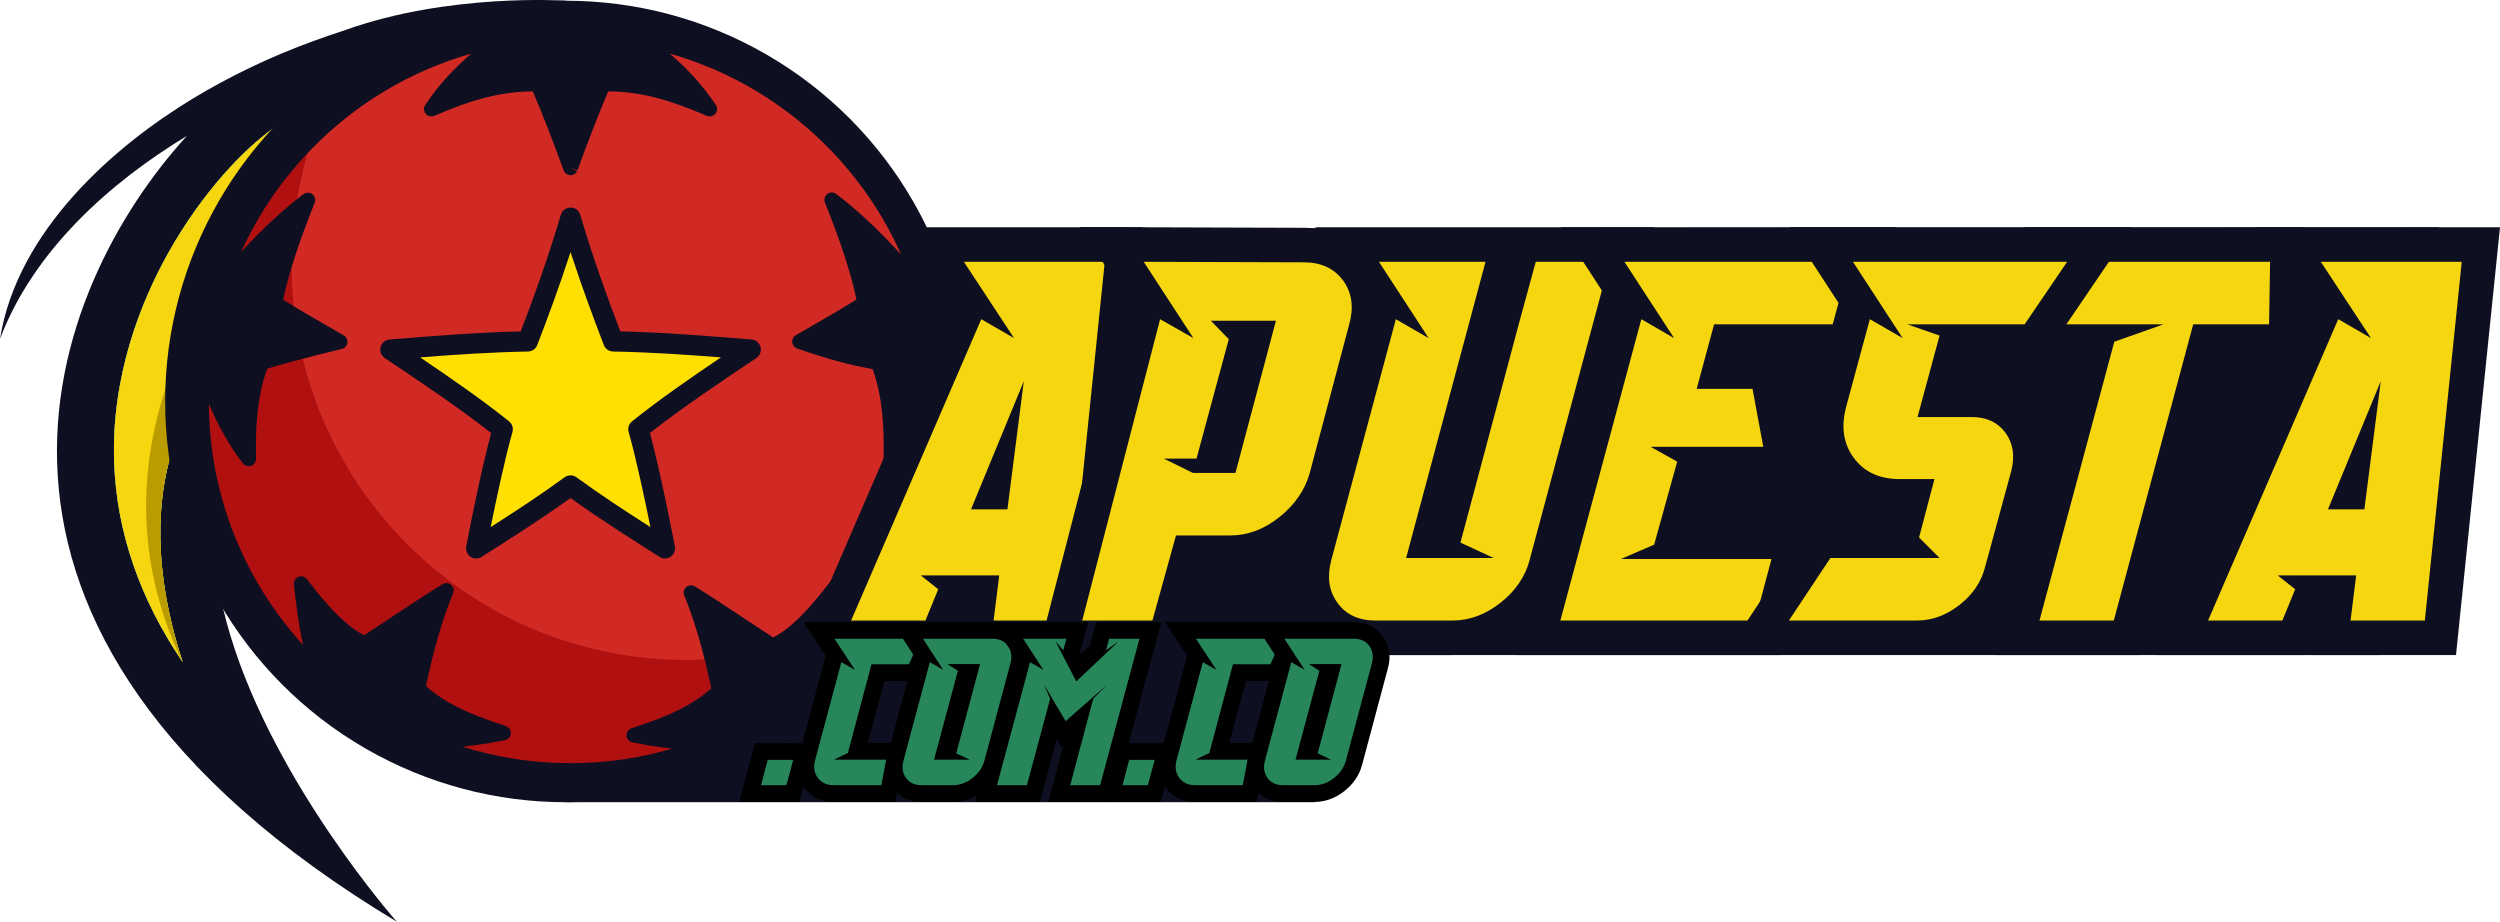
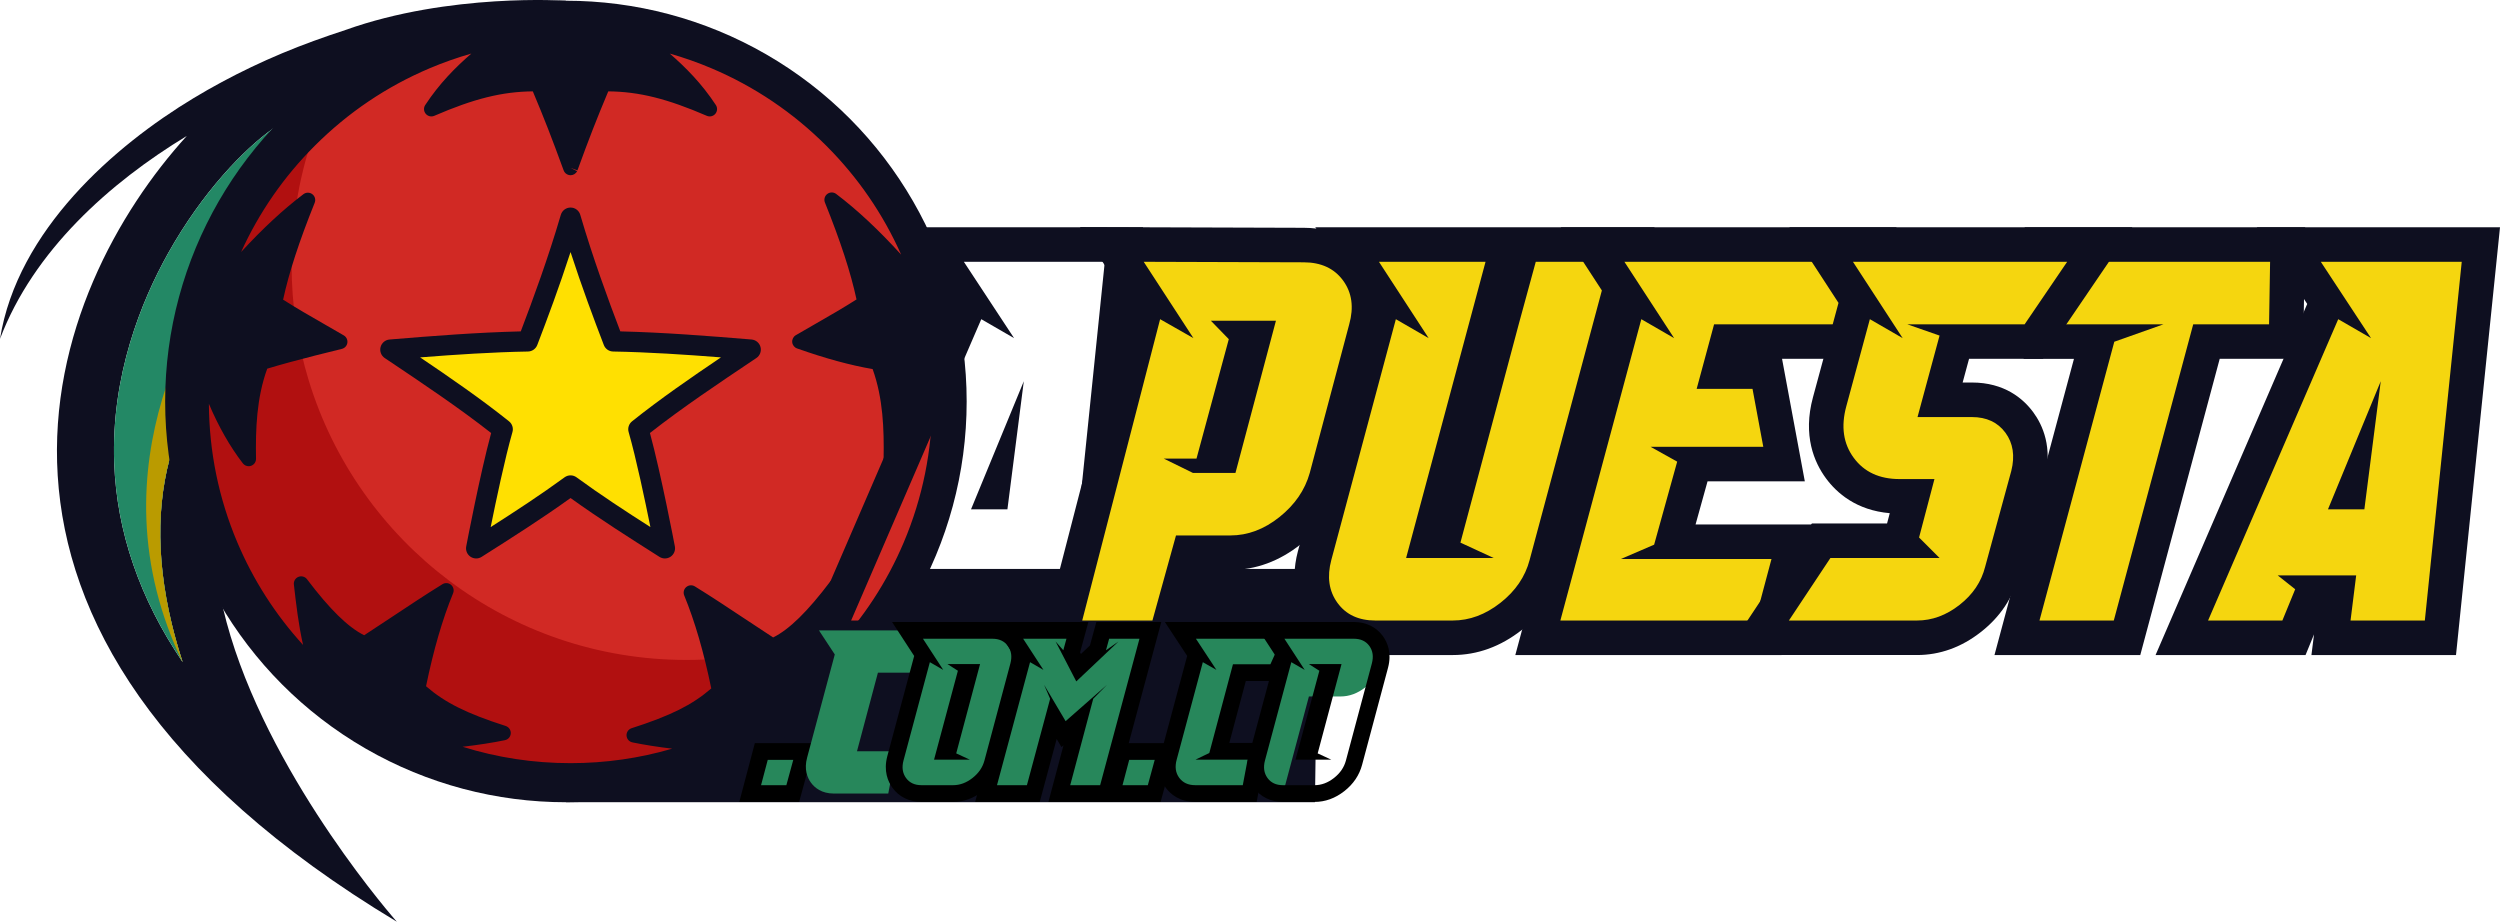
<svg xmlns="http://www.w3.org/2000/svg" id="Layer_2" data-name="Layer 2" viewBox="0 0 298.563 110.077">
  <defs>
    <style>
      .cls-1 {
        fill: #f5d60f;
      }

      .cls-2 {
        fill: #ba9b00;
      }

      .cls-3 {
        fill: #b11010;
      }

      .cls-4 {
        fill: #ffe001;
      }

      .cls-5 {
        fill: #238865;
      }

      .cls-6 {
        fill: #d12924;
      }

      .cls-7 {
        fill: #27875b;
      }

      .cls-8 {
        fill: #0e0f20;
      }
    </style>
  </defs>
  <g id="Layer_1-2" data-name="Layer 1">
    <g>
      <polygon class="cls-8" points="67.584 95.806 157.037 95.806 157.192 84.698 156.788 67.945 86.288 67.945 67.584 95.806" />
      <path class="cls-8" d="M61.951,33.086L67.584.087s-13.885-.958-26.337,3.497c-1.19.386-2.443.819-3.775,1.302-5.112,1.857-9.936,4.169-14.368,6.842C13.752,17.367,2.075,27.467,0,40.473c4.002-10.559,13.122-18.668,22.311-24.239C5.891,34.259-10.744,75.116,47.39,110.077c0,0-57.794-65.261,14.56-76.992ZM21.016,52.343c-2.316,6.492-2.487,13.939-.51,22.135.363,1.501.797,3.03,1.303,4.584-.003-.007-.009-.014-.013-.019-5.108-7.547-7.853-15.531-8.158-23.729-.39-10.491,3.277-19.407,6.422-25.038,4.112-7.365,9.152-12.517,12.495-14.885,10.709-7.577,22.856-9.051,30.41-9.097l-6.067,21.212c-4.006.808-7.714,1.806-11.064,2.984-4.372,1.535-8.267,3.417-11.578,5.596-6.453,4.245-10.907,9.715-13.24,16.256Z" />
      <path class="cls-5" d="M62.965,6.296l-2.007,7.018-4.059,14.194c-4.006.808-7.714,1.806-11.064,2.984-4.372,1.535-8.267,3.417-11.578,5.596-6.453,4.245-10.907,9.715-13.24,16.256-2.316,6.492-2.487,13.939-.51,22.135.363,1.501.797,3.03,1.303,4.584-.003-.007-.009-.014-.013-.019-.02-.03-.04-.059-.06-.089-5.071-7.521-7.795-15.474-8.099-23.64-.39-10.491,3.277-19.407,6.422-25.038,4.112-7.365,9.152-12.517,12.495-14.885,10.709-7.577,22.856-9.051,30.41-9.097Z" />
-       <path class="cls-1" d="M62.965,6.296l-2.007,7.018-4.059,14.194c-4.006.808-7.714,1.806-11.064,2.984-4.372,1.535-8.267,3.417-11.578,5.596-6.453,4.245-10.907,9.715-13.24,16.256-2.316,6.492-2.487,13.939-.51,22.135.363,1.501.797,3.03,1.303,4.584-.003-.007-.009-.014-.013-.019-.02-.03-.04-.059-.06-.089-5.071-7.521-7.795-15.474-8.099-23.64-.39-10.491,3.277-19.407,6.422-25.038,4.112-7.365,9.152-12.517,12.495-14.885,10.709-7.577,22.856-9.051,30.41-9.097Z" />
      <path class="cls-2" d="M60.958,13.314l-4.059,14.194c-4.006.808-7.714,1.806-11.064,2.984-4.372,1.535-8.267,3.417-11.578,5.596-6.453,4.245-10.907,9.715-13.24,16.256-2.316,6.492-2.487,13.939-.51,22.135.363,1.501.797,3.03,1.303,4.584-.003-.007-.009-.014-.013-.019-.02-.03-.04-.059-.06-.089-2.613-5.487-4.039-11.158-4.255-16.935-.39-10.491,3.277-19.407,6.422-25.038,4.112-7.365,9.152-12.517,12.495-14.885,8.252-5.839,17.359-8.054,24.559-8.783Z" />
      <circle class="cls-8" cx="67.584" cy="47.947" r="47.86" />
      <g>
        <circle class="cls-6" cx="68.137" cy="47.947" r="44.641" />
        <path class="cls-3" d="M81.989,78.814c-21.263,0-39.241-14.071-45.128-33.41-1.324-4.351-2.036-8.969-2.036-13.753,0-5.754,1.031-11.266,2.917-16.364.043-.116.087-.232.131-.348-4.973,4.675-8.871,10.48-11.285,17.005-1.781,4.815-2.755,10.022-2.755,15.456,0,4.519.673,8.88,1.923,12.99,5.56,18.266,22.54,31.556,42.623,31.556,3.011,0,5.954-.299,8.798-.869,10.083-2.02,18.937-7.444,25.311-15.023.861-1.023,1.676-2.086,2.443-3.185-4.19,2.337-8.774,4.054-13.626,5.026-3.011.603-6.126.92-9.314.92Z" />
        <path class="cls-4" d="M76.238,51.264c4.122-3.3,9.027-6.569,13.416-9.509-5.397-.45-11-.888-16.412-.985-1.869-4.869-3.639-9.765-5.104-14.771v-.001c-0.0 0-0.0 0-0.0.001-0-0-0-0-0-.001v.001c-1.466,5.005-3.235,9.902-5.104,14.771-5.412.096-11.016.535-16.412.985,4.389,2.94,9.294,6.209,13.416,9.509-1.388,4.835-3.17,14.219-3.17,14.219,3.81-2.418,7.627-4.837,11.271-7.502,3.644,2.665,7.46,5.085,11.271,7.502,0,0-1.782-9.385-3.17-14.219Z" />
        <path class="cls-8" d="M79.408,66.694c-.225,0-.45-.063-.649-.188l-.079-.05c-3.497-2.219-7.104-4.508-10.543-6.979-3.439,2.471-7.047,4.761-10.545,6.98l-.077.049c-.407.259-.93.25-1.329-.021-.399-.271-.599-.753-.509-1.228.069-.365,1.633-8.574,2.978-13.544-3.836-3.011-8.337-6.026-12.334-8.702l-.374-.251c-.427-.286-.627-.811-.498-1.31.129-.498.559-.86,1.071-.903,5.097-.425,10.489-.847,15.673-.971,1.471-3.853,3.276-8.776,4.776-13.898.018-.064.04-.126.068-.185.229-.5.771-.786,1.318-.686.471.086.837.438.953.884,1.5,5.117,3.303,10.035,4.773,13.885,5.185.124,10.576.547,15.673.971.513.043.942.405,1.071.903s-.071,1.023-.498,1.31l-.375.251c-3.996,2.676-8.498,5.691-12.333,8.702,1.344,4.969,2.908,13.179,2.977,13.544.09.474-.11.956-.509,1.228-.205.139-.442.209-.68.209ZM68.137,56.77c.251,0,.502.078.715.234,2.848,2.083,5.85,4.045,8.822,5.942-.633-3.141-1.706-8.236-2.6-11.348-.135-.469.026-.974.407-1.279,3.269-2.617,7.045-5.229,10.62-7.638-4.274-.336-8.666-.625-12.881-.7-.493-.009-.932-.316-1.109-.777-1.185-3.086-2.629-6.948-3.974-11.102-1.345,4.154-2.789,8.016-3.974,11.102-.177.461-.615.768-1.109.777-4.215.075-8.607.364-12.881.7,3.575,2.41,7.352,5.021,10.62,7.638.381.305.542.81.407,1.279-.893,3.113-1.966,8.207-2.6,11.348,2.972-1.897,5.974-3.86,8.822-5.942.213-.156.464-.234.715-.234Z" />
        <path class="cls-8" d="M110.604,30.006c-2.321-5.488-5.644-10.417-9.877-14.649-4.232-4.232-9.161-7.555-14.649-9.877-5.683-2.404-11.719-3.623-17.94-3.623s-12.257,1.219-17.94,3.623c-5.488,2.321-10.417,5.644-14.649,9.877-4.232,4.232-7.555,9.161-9.877,14.649-.369.872-.707,1.754-1.02,2.642-.11.291-.215.581-.315.868-.612,1.748-1.099,3.561-1.449,5.389-.127.663-.236,1.33-.325,1.98-.053.382-.098.766-.139,1.15-.249,1.948-.375,3.92-.375,5.912,0,6.221,1.219,12.257,3.622,17.94,2.321,5.488,5.644,10.417,9.877,14.649,4.232,4.232,9.161,7.555,14.649,9.877,5.683,2.404,11.719,3.622,17.94,3.622s12.257-1.219,17.94-3.622c5.488-2.321,10.417-5.644,14.649-9.877,4.232-4.232,7.555-9.161,9.877-14.649,2.404-5.683,3.622-11.719,3.622-17.94s-1.219-12.257-3.622-17.94ZM107.938,64.759c-2.012,4.757-4.829,9.065-8.38,12.825.588-2.479.886-5.052,1.16-7.429l.01-.086c.045-.393-.178-.767-.545-.915-.367-.147-.787-.03-1.026.286-2.709,3.587-4.892,5.729-6.825,6.687-1.137-.737-2.287-1.501-3.404-2.243-1.94-1.289-3.946-2.621-5.944-3.854-.323-.199-.738-.168-1.028.078-.29.246-.388.65-.244,1.001,1.273,3.106,2.332,6.744,3.232,11.107-2.282,1.976-4.848,3.249-9.513,4.749-.379.122-.628.484-.607.881s.307.731.697.812c1.39.289,3.05.547,4.754.752-3.919,1.147-7.983,1.729-12.137,1.729-4.421,0-8.74-.657-12.891-1.956,1.81-.21,3.584-.482,5.056-.788.39-.081.676-.415.697-.812s-.228-.759-.607-.881c-4.665-1.501-7.232-2.773-9.513-4.749.9-4.363,1.959-8.001,3.232-11.107.144-.351.045-.756-.244-1.001-.29-.246-.704-.277-1.028-.078-1.999,1.232-4.005,2.565-5.945,3.854-1.116.742-2.267,1.506-3.403,2.243-1.932-.959-4.115-3.101-6.825-6.687-.238-.316-.658-.433-1.026-.286-.367.147-.591.522-.545.915l.01.087c.263,2.282.546,4.743,1.088,7.129-3.305-3.625-5.944-7.741-7.857-12.262-2.216-5.239-3.354-10.8-3.39-16.533,1.18,2.766,2.52,5.115,4.056,7.109.169.22.428.342.695.342.097,0,.195-.016.29-.049.357-.125.594-.465.587-.843-.061-3.521.063-7.252,1.339-10.756,3.209-.989,8.85-2.349,8.909-2.363.348-.084.61-.37.662-.724s-.115-.704-.424-.885c-.868-.509-1.673-.97-2.451-1.416-1.606-.921-3.131-1.795-4.799-2.855.699-3.233,1.905-6.932,3.772-11.571.147-.366.032-.785-.281-1.024s-.748-.24-1.062-.003c-2.413,1.826-4.866,4.101-7.446,6.907,2.146-4.728,5.103-8.993,8.801-12.691,3.967-3.967,8.587-7.082,13.73-9.257,1.625-.687,3.281-1.27,4.964-1.75-1.89,1.641-3.817,3.573-5.506,6.146-.213.324-.188.749.062,1.046.249.297.664.395,1.019.241,4.732-2.045,8.093-2.886,11.769-2.921,1.369,3.257,2.263,5.551,3.673,9.417.094.282.329.504.63.575.067.016.135.024.202.024.326,0,.633-.183.784-.485l-.784-.392.824.3c1.414-3.879,2.308-6.175,3.681-9.439,3.676.035,7.037.876,11.769,2.921.356.154.77.056,1.019-.241.249-.297.274-.722.062-1.046-1.689-2.573-3.616-4.505-5.506-6.146,1.682.48,3.339,1.062,4.964,1.75,5.143,2.175,9.763,5.29,13.73,9.257,3.78,3.78,6.783,8.152,8.94,13.005-2.695-2.964-5.249-5.349-7.76-7.249-.314-.238-.749-.237-1.062.003-.313.239-.428.658-.281,1.024,1.866,4.639,3.073,8.338,3.772,11.571-1.667,1.06-3.192,1.934-4.797,2.855-.778.446-1.583.907-2.452,1.416-.294.173-.462.5-.43.84.033.34.259.63.581.743,3.386,1.195,6.344,2.003,9.022,2.463,1.251,3.482,1.373,7.185,1.312,10.682-.007.378.23.718.587.843.095.033.193.049.29.049.267,0,.526-.122.695-.342,1.612-2.094,3.01-4.576,4.231-7.523 0.0.054.002.108.002.162,0,5.832-1.142,11.488-3.394,16.813Z" />
      </g>
-       <polyline class="cls-8" points="291.25 27.15 284.324 78.228 115.047 78.228 115.397 27.281" />
      <g>
        <g>
-           <polygon class="cls-1" points="116.324 76.167 116.998 70.781 114.11 70.781 111.903 76.167 98.51 76.167 115.82 36.095 111.287 29.204 134.224 29.204 129.394 76.167 116.324 76.167" />
          <path class="cls-8" d="M131.94,31.265l-4.407,42.841h-8.874l.673-5.386h-9.364l2.081,1.652-1.53,3.733h-8.874l15.545-35.986,3.917,2.264-5.998-9.119h16.83M122.27,45.525l-6.304,15.3h4.345l1.958-15.3M136.509,27.142h-29.045l4.202,6.388,1.821,2.768-.08.186-15.545,35.986-2.487,5.758h17.912l1.012-2.47-.309,2.47h17.265l.381-3.701,4.407-42.841.467-4.545h0Z" />
        </g>
        <g>
          <path class="cls-1" d="M126.584,76.167l10.453-40.437-4.257-6.539,22.911.073c2.718,0,4.922,1.043,6.368,3.015,1.426,1.948,1.793,4.365,1.061,6.993l-4.717,17.763c-.688,2.455-2.137,4.58-4.308,6.317-2.202,1.762-4.612,2.655-7.163,2.655h-4.919l-2.815,10.159h-12.614ZM145.961,54.418l3.738-14.054h-.775l-3.8,14.054h.837Z" />
          <path class="cls-8" d="M136.59,31.265l19.095.061c2.081,0,3.651.725,4.712,2.173,1.061,1.449,1.305,3.193.734,5.233l-4.713,17.748c-.572,2.041-1.775,3.794-3.611,5.263s-3.794,2.203-5.875,2.203h-6.487l-2.815,10.159h-8.385l9.303-35.986,3.978,2.264-5.937-9.119M152.38,38.303h-7.773l2.142,2.203-3.856,14.26h-3.917l3.488,1.714h5.08l4.835-18.177M128.971,27.118l4.164,6.397,1.679,2.579-.257.994-9.303,35.986-1.332,5.155h16.844l.837-3.022,1.978-7.138h3.352c3.031,0,5.874-1.045,8.451-3.107,2.515-2.012,4.199-4.491,5.005-7.37l.008-.027.007-.027,4.706-17.724c1.14-4.109-.123-7.026-1.386-8.75-1.291-1.761-3.73-3.857-8.029-3.86l-19.091-.061-7.633-.024h0Z" />
        </g>
        <g>
          <path class="cls-1" d="M164.252,76.167c-2.65,0-4.793-1.025-6.198-2.963-1.396-1.928-1.751-4.231-1.058-6.848l8.187-30.54-4.305-6.612h19.219l-9.486,35.374h1.727l5.59-20.931,1.469-5.507,2.437-8.935h13.074l-10.243,38.214c-.644,2.428-2.06,4.515-4.207,6.199-2.16,1.693-4.503,2.551-6.964,2.551h-9.241Z" />
          <path class="cls-8" d="M192.221,31.265l-9.547,35.619c-.531,2-1.693,3.703-3.488,5.11-1.796,1.408-3.693,2.111-5.692,2.111h-9.241c-2,0-3.509-.704-4.529-2.111-1.019-1.408-1.264-3.111-.734-5.11l7.711-28.764,3.917,2.264-5.937-9.119h12.73l-9.486,35.374h10.465l-3.978-1.836,5.508-20.625,1.469-5.508,2.02-7.405h8.813M197.594,27.142h-40.517l4.148,6.372,1.729,2.656-.236.882-7.711,28.764-.002.006-.002.006c-1.071,4.041.16,6.899,1.381,8.584,1.262,1.742,3.651,3.816,7.868,3.816h9.241c2.934,0,5.704-1.006,8.235-2.989,2.508-1.967,4.167-4.422,4.93-7.297l9.545-35.609,1.391-5.19h0Z" />
        </g>
        <g>
          <polygon class="cls-1" points="183.656 76.167 194.499 35.817 190.193 29.204 223.8 29.204 220.665 40.793 206.284 40.793 205.316 44.381 211.009 44.381 213.06 55.42 202.358 55.42 199.781 64.7 214.243 64.7 211.185 76.167 183.656 76.167" />
          <path class="cls-8" d="M221.107,31.265l-2.02,7.466h-14.382l-2.081,7.711h6.671l1.285,6.916h-13.464l3.182,1.775-2.754,9.915-3.978,1.714h17.993l-1.958,7.344h-23.256l9.67-35.986,3.917,2.264-5.937-9.119h27.112M226.493,27.142h-40.102l4.148,6.372,1.729,2.656-.236.879-9.67,35.986-1.395,5.193h31.801l.816-3.061,1.958-7.344,1.383-5.185h-14.433l1.433-5.157h11.615l-.906-4.876-1.285-6.916-.527-2.835h9.422l.824-3.046,2.02-7.466,1.406-5.199h0Z" />
        </g>
        <g>
          <polygon class="cls-1" points="240.878 76.167 250.372 40.793 243.751 40.793 243.846 29.204 273.201 29.204 273.011 40.793 263.507 40.793 254.021 76.167 240.878 76.167" />
          <path class="cls-8" d="M271.106,31.265l-.122,7.466h-9.058l-9.486,35.374h-8.874l8.935-33.293,5.875-2.081h-12.546l.061-7.466h25.215M275.297,27.142h-33.495l-.034,4.089-.061,7.466-.034,4.157h6.011l-8.1,30.183-1.393,5.191h17.412l.819-3.055,8.667-32.319h9.951l.066-4.055.122-7.466.069-4.19h0Z" />
        </g>
        <g>
          <polygon class="cls-1" points="278.378 76.167 279.051 70.781 276.164 70.781 273.957 76.167 260.564 76.167 277.873 36.095 273.341 29.204 296.278 29.204 291.448 76.167 278.378 76.167" />
          <path class="cls-8" d="M293.994,31.265l-4.407,42.841h-8.874l.673-5.386h-9.364l2.081,1.652-1.53,3.733h-8.874l15.545-35.986,3.917,2.264-5.998-9.119h16.83M284.324,45.525l-6.304,15.3h4.345l1.958-15.3M298.563,27.142h-29.045l4.202,6.388,1.821,2.768-.08.186-15.545,35.986-2.487,5.758h17.912l1.012-2.47-.309,2.47h17.265l.381-3.701,4.407-42.841.467-4.545h0Z" />
        </g>
        <g>
          <path class="cls-1" d="M209.796,76.167l7.695-11.589h9.46l1.395-5.302h-1.488c-3.046,0-5.514-1.169-7.139-3.381-1.629-2.215-2.039-4.877-1.216-7.911l3.291-12.163-4.308-6.617h33.279l-7.885,11.589h-9.308l-1.881,6.954h3.794c2.402,0,4.362.935,5.667,2.704.891,1.209,1.796,3.28,1.045,6.283l-3.127,11.468c-.564,2.234-1.837,4.138-3.784,5.66-1.954,1.529-4.09,2.304-6.349,2.304h-19.143Z" />
          <path class="cls-8" d="M246.871,31.265l-5.08,7.466h-14.015l3.856,1.346-2.632,9.731h6.487c1.754,0,3.091.623,4.009,1.867.918,1.245,1.152,2.765.704,4.559l-3.121,11.445c-.449,1.796-1.469,3.315-3.06,4.559-1.591,1.245-3.285,1.867-5.08,1.867h-15.3l4.957-7.467h13.036l-2.448-2.448,1.836-6.977h-4.162c-2.408,0-4.233-.846-5.478-2.54-1.245-1.693-1.54-3.743-.887-6.151l2.815-10.404,3.917,2.264-5.937-9.119h25.582M254.663,27.142h-40.977l4.148,6.372,1.73,2.658-.235.87-2.815,10.404c-1.24,4.57.156,7.781,1.546,9.67,1.291,1.758,3.637,3.827,7.625,4.17l-.323,1.229h-8.977l-1.223,1.842-4.957,7.467-4.251,6.403h22.986c2.731,0,5.295-.923,7.62-2.743,2.309-1.805,3.826-4.08,4.507-6.76l3.111-11.407.012-.043.011-.043c.945-3.782-.232-6.441-1.385-8.006-1.193-1.617-3.432-3.543-7.327-3.543h-1.101l.766-2.832h8.821l1.227-1.804,5.08-7.466,4.383-6.442h0Z" />
        </g>
      </g>
      <g>
        <g>
          <polygon class="cls-7" points="89.59 94.77 90.919 89.747 96.046 89.747 94.676 94.77 89.59 94.77" />
          <path d="M94.736,90.747l-.824,3.023h-3.023l.799-3.023h3.048M97.354,88.747h-7.206l-.394,1.489-.799,3.023-.664,2.511h7.148l.402-1.474.824-3.023.689-2.526h0Z" />
        </g>
        <g>
          <path class="cls-7" d="M99.582,94.77c-1.472,0-2.297-.705-2.73-1.295-.426-.583-.852-1.578-.458-3.016l3.3-12.301-1.891-2.875h13.67l-2.275,5.048h-4.35l-2.503,9.392h4.689l-.952,5.048h-6.5Z" />
-           <path d="M109.925,76.282l-1.374,3.048h-4.472l-2.823,10.593-1.649.799h6.221l-.575,3.048h-5.671c-.849,0-1.49-.295-1.924-.887-.433-.591-.533-1.312-.3-2.161l3.123-11.642,1.624.924-2.448-3.722h10.268M113.02,74.282h-17.073l2.038,3.099.625.951-.062.23-3.123,11.642c-.498,1.812.061,3.101.618,3.861.569.777,1.646,1.705,3.537,1.705h7.329l.307-1.629.575-3.048.447-2.371h-4.594l1.97-7.392h4.227l.531-1.178,1.374-3.048,1.272-2.822h0Z" />
        </g>
        <g>
          <path class="cls-7" d="M110.05,94.77c-1.435,0-2.237-.693-2.658-1.275-.412-.568-.826-1.538-.457-2.929l3.324-12.398-1.878-2.885h10.138c1.435,0,2.237.693,2.658,1.275.412.569.826,1.54.457,2.929l-3.099,11.594c-.272,1.025-.869,1.905-1.772,2.614-.91.713-1.899,1.075-2.94,1.075h-3.772ZM113.228,89.722l2.515-9.417h-.365l-2.525,9.417h.376Z" />
          <path d="M118.518,76.282c.816,0,1.432.287,1.849.862.416.575.516,1.27.3,2.086l-3.098,11.592c-.217.816-.691,1.511-1.424,2.086-.733.575-1.508.862-2.323.862h-3.772c-.816,0-1.432-.287-1.849-.862-.416-.575-.516-1.27-.3-2.086l3.148-11.742,1.599.924-2.423-3.722h8.294M117.045,79.305h-3.897l1.249.799-2.848,10.618h4.272l-1.624-.749,2.848-10.668M118.518,74.282h-11.983l2.012,3.091.629.966-.06.223-3.148,11.742c-.47,1.776.073,3.033.612,3.777.79,1.09,2.021,1.689,3.469,1.689h3.772c1.27,0,2.467-.433,3.557-1.288,1.079-.846,1.794-1.905,2.123-3.147l3.097-11.589c.47-1.774-.073-3.032-.612-3.776-.789-1.089-2.021-1.689-3.468-1.689h0Z" />
        </g>
        <g>
          <polygon class="cls-7" points="126.511 94.77 128.823 86.084 127.016 87.673 125.846 85.696 123.407 94.77 117.764 94.77 122.225 78.168 120.346 75.282 128.672 75.282 127.924 78.024 128.813 79.741 131.058 77.619 131.695 75.282 137.385 75.282 132.15 94.77 126.511 94.77" />
          <path d="M136.081,76.282l-4.697,17.488h-3.573l2.748-10.318,1.649-1.674-4.947,4.347-2.573-4.347.724,1.674-2.773,10.318h-3.573l3.947-14.69,1.599.924-2.423-3.722h5.171l-.375,1.374-.924-1.049,2.473,4.772,5.047-4.772-1.499,1.049.375-1.374h3.623M138.689,74.282h-7.758l-.402,1.474-.363,1.329-1.076,1.017-.099-.192.3-1.102.689-2.526h-11.479l2.012,3.091.629.966-.06.222-3.947,14.69-.677,2.519h7.714l.398-1.481,1.623-6.04.575.971.24-.211-1.131,4.246-.67,2.515h7.708l.398-1.481,4.697-17.488.676-2.519h0Z" />
        </g>
      </g>
      <g>
        <g>
          <polygon class="cls-7" points="132.757 94.77 134.086 89.747 139.213 89.747 137.843 94.77 132.757 94.77" />
          <path d="M137.903,90.747l-.824,3.023h-3.023l.799-3.023h3.048M140.522,88.747h-7.206l-.394,1.489-.799,3.023-.664,2.511h7.148l.402-1.474.824-3.023.689-2.526h0Z" />
        </g>
        <g>
          <path class="cls-7" d="M142.749,94.77c-1.473,0-2.297-.705-2.729-1.296-.427-.581-.853-1.578-.457-3.016l3.298-12.3-1.891-2.875h13.67l-2.275,5.048h-4.35l-2.503,9.392h4.689l-.951,5.048h-6.501Z" />
          <path d="M153.092,76.282l-1.374,3.048h-4.472l-2.823,10.593-1.649.799h6.221l-.575,3.048h-5.671c-.849,0-1.49-.295-1.924-.887-.433-.591-.533-1.312-.3-2.161l3.123-11.642,1.624.924-2.448-3.722h10.268M156.188,74.282h-17.073l2.038,3.099.625.951-.062.23-3.123,11.642c-.498,1.812.061,3.101.618,3.861.569.777,1.646,1.705,3.537,1.705h7.329l.307-1.629.575-3.048.447-2.371h-4.594l1.97-7.392h4.227l.531-1.178,1.374-3.048,1.272-2.822h0Z" />
        </g>
        <g>
-           <path class="cls-7" d="M153.217,94.77c-1.435,0-2.237-.693-2.658-1.275-.412-.569-.826-1.54-.457-2.929l3.324-12.398-1.878-2.885h10.138c1.435,0,2.237.693,2.658,1.275.412.569.826,1.54.457,2.929l-3.099,11.594c-.272,1.025-.869,1.905-1.772,2.614-.91.713-1.899,1.075-2.94,1.075h-3.772ZM156.396,89.722l2.514-9.417h-.365l-2.525,9.417h.377Z" />
+           <path class="cls-7" d="M153.217,94.77c-1.435,0-2.237-.693-2.658-1.275-.412-.569-.826-1.54-.457-2.929l3.324-12.398-1.878-2.885h10.138c1.435,0,2.237.693,2.658,1.275.412.569.826,1.54.457,2.929c-.272,1.025-.869,1.905-1.772,2.614-.91.713-1.899,1.075-2.94,1.075h-3.772ZM156.396,89.722l2.514-9.417h-.365l-2.525,9.417h.377Z" />
          <path d="M161.686,76.282c.816,0,1.432.287,1.849.862.416.575.516,1.27.3,2.086l-3.098,11.592c-.217.816-.691,1.511-1.424,2.086-.733.575-1.508.862-2.323.862h-3.772c-.816,0-1.432-.287-1.849-.862-.416-.575-.516-1.27-.3-2.086l3.148-11.742,1.599.924-2.423-3.722h8.294M160.212,79.305h-3.897l1.249.799-2.848,10.618h4.272l-1.624-.749,2.848-10.668M161.686,74.282h-11.983l2.012,3.091.629.966-.06.223-3.148,11.742c-.47,1.776.073,3.033.612,3.777.79,1.09,2.021,1.689,3.469,1.689h3.772c1.27,0,2.467-.433,3.557-1.288,1.079-.846,1.794-1.905,2.123-3.147l3.097-11.589c.47-1.774-.073-3.032-.612-3.776-.789-1.089-2.021-1.689-3.468-1.689h0Z" />
        </g>
      </g>
    </g>
  </g>
</svg>